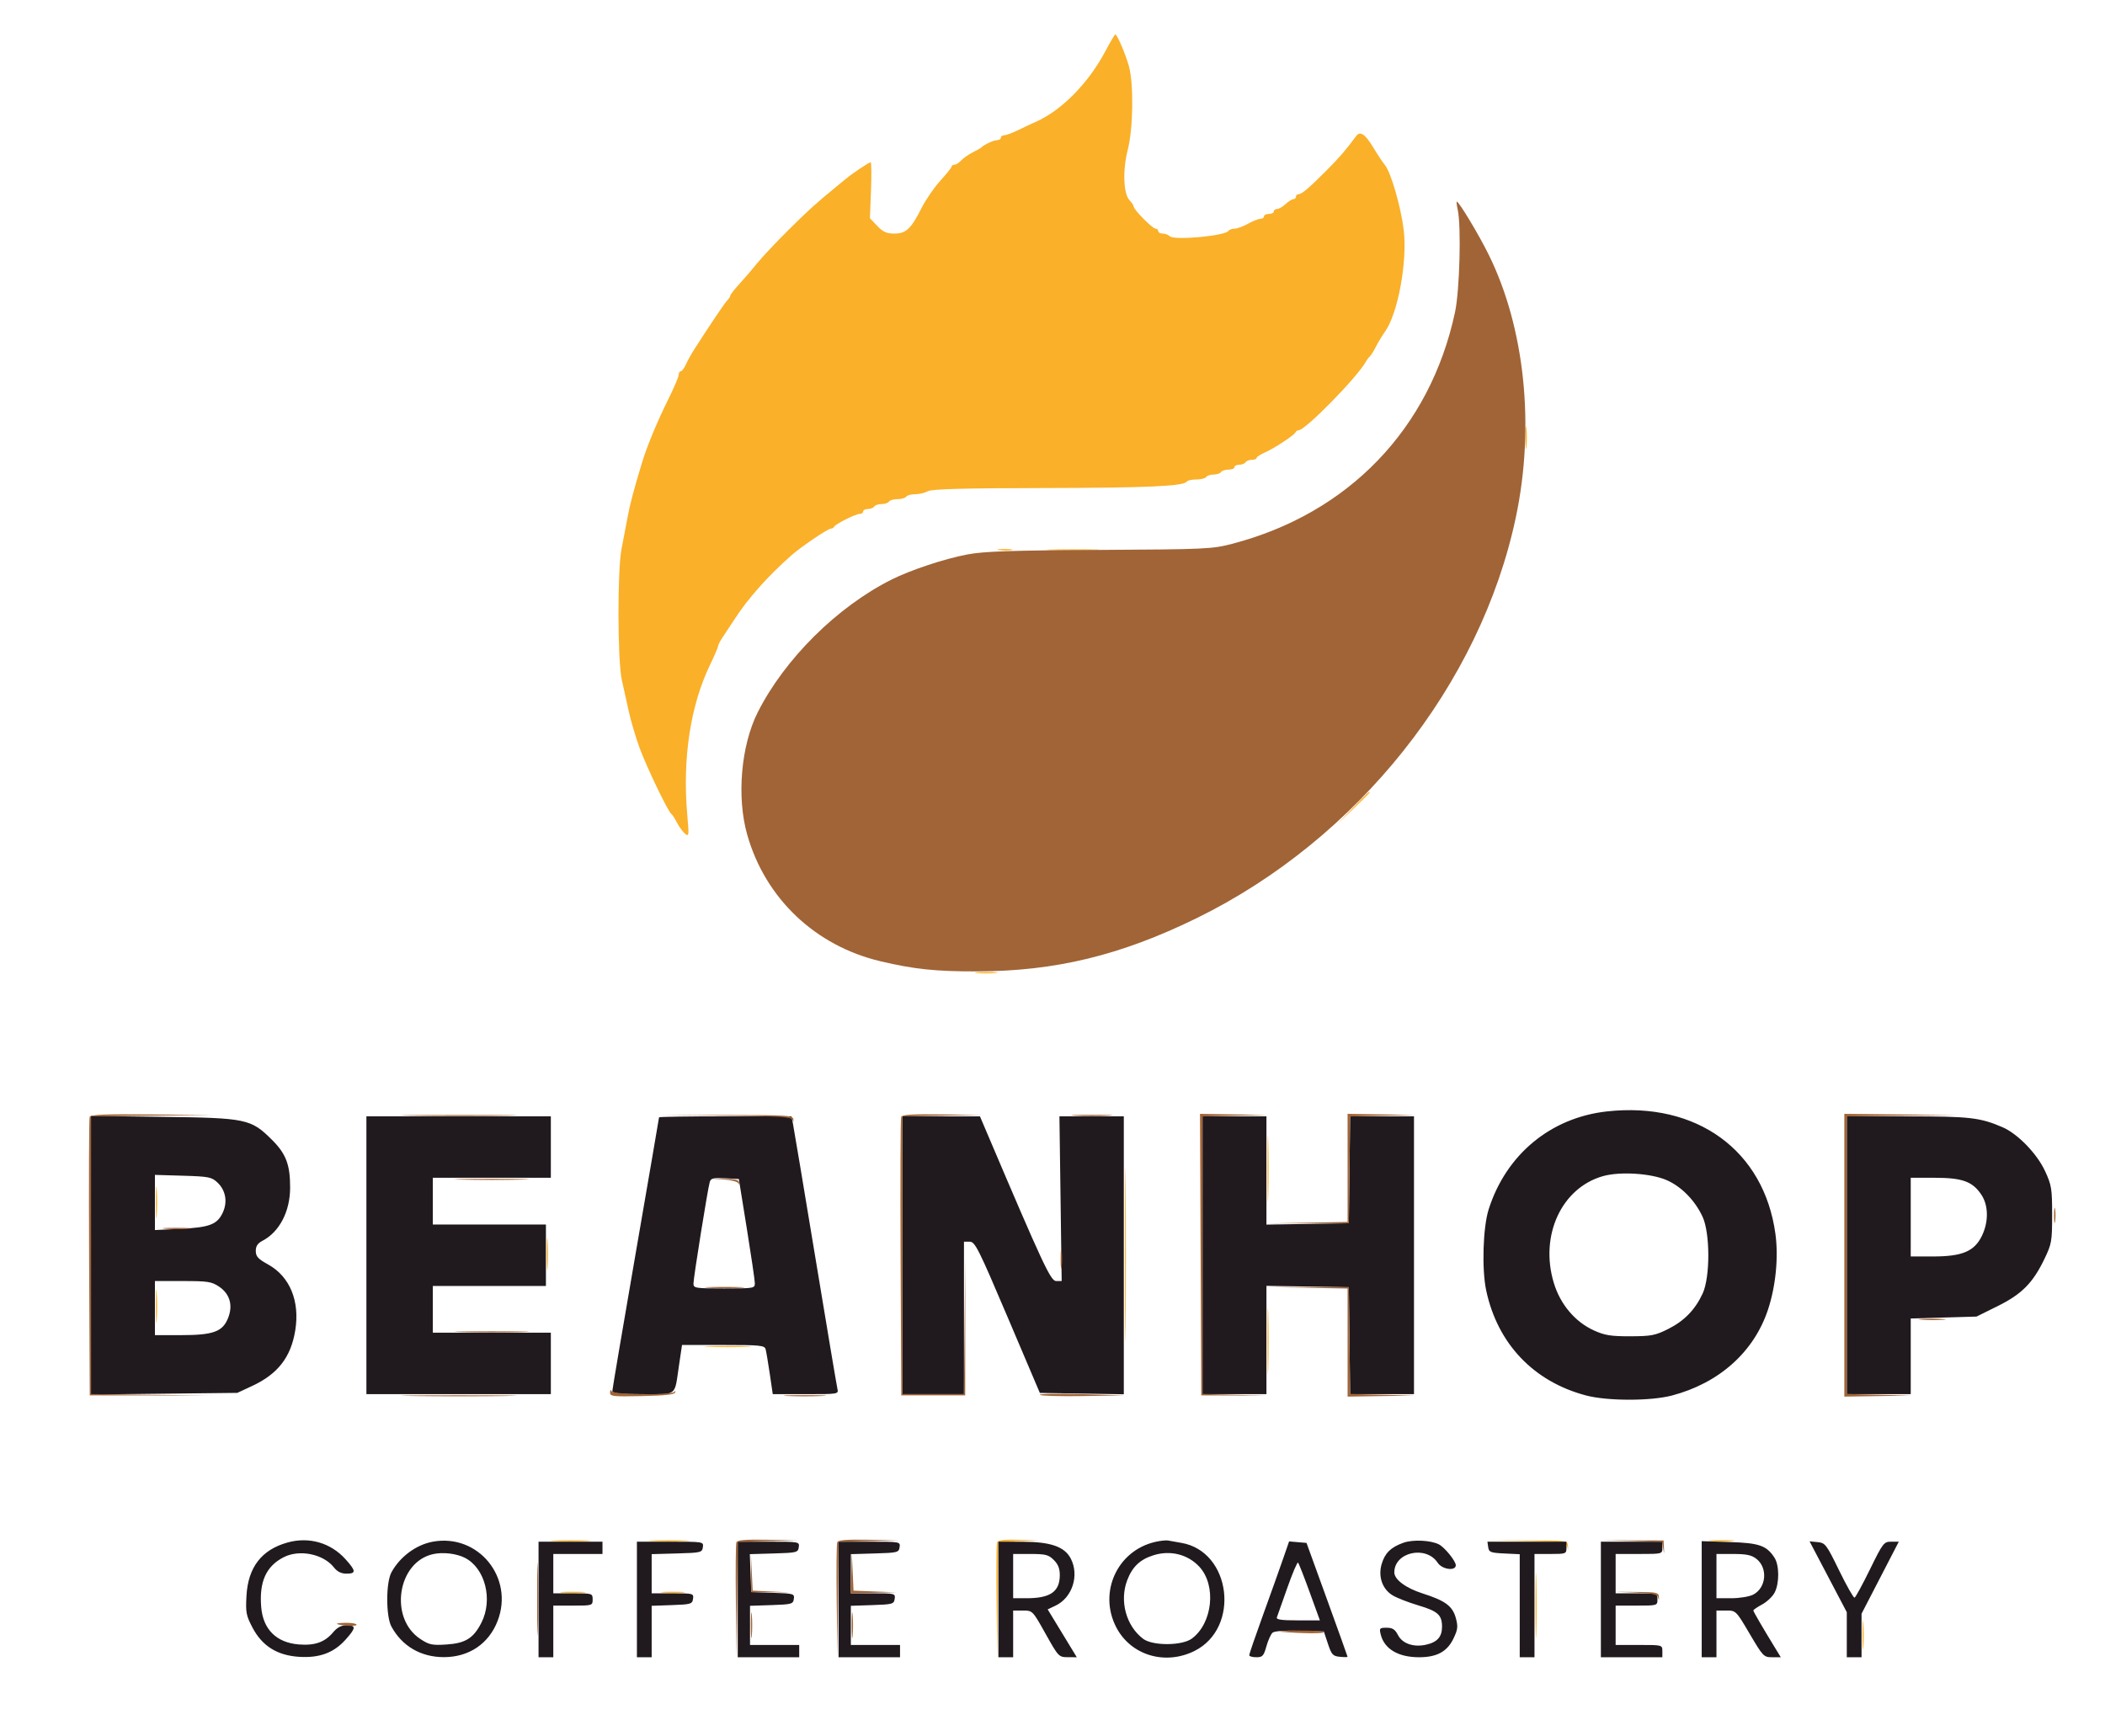
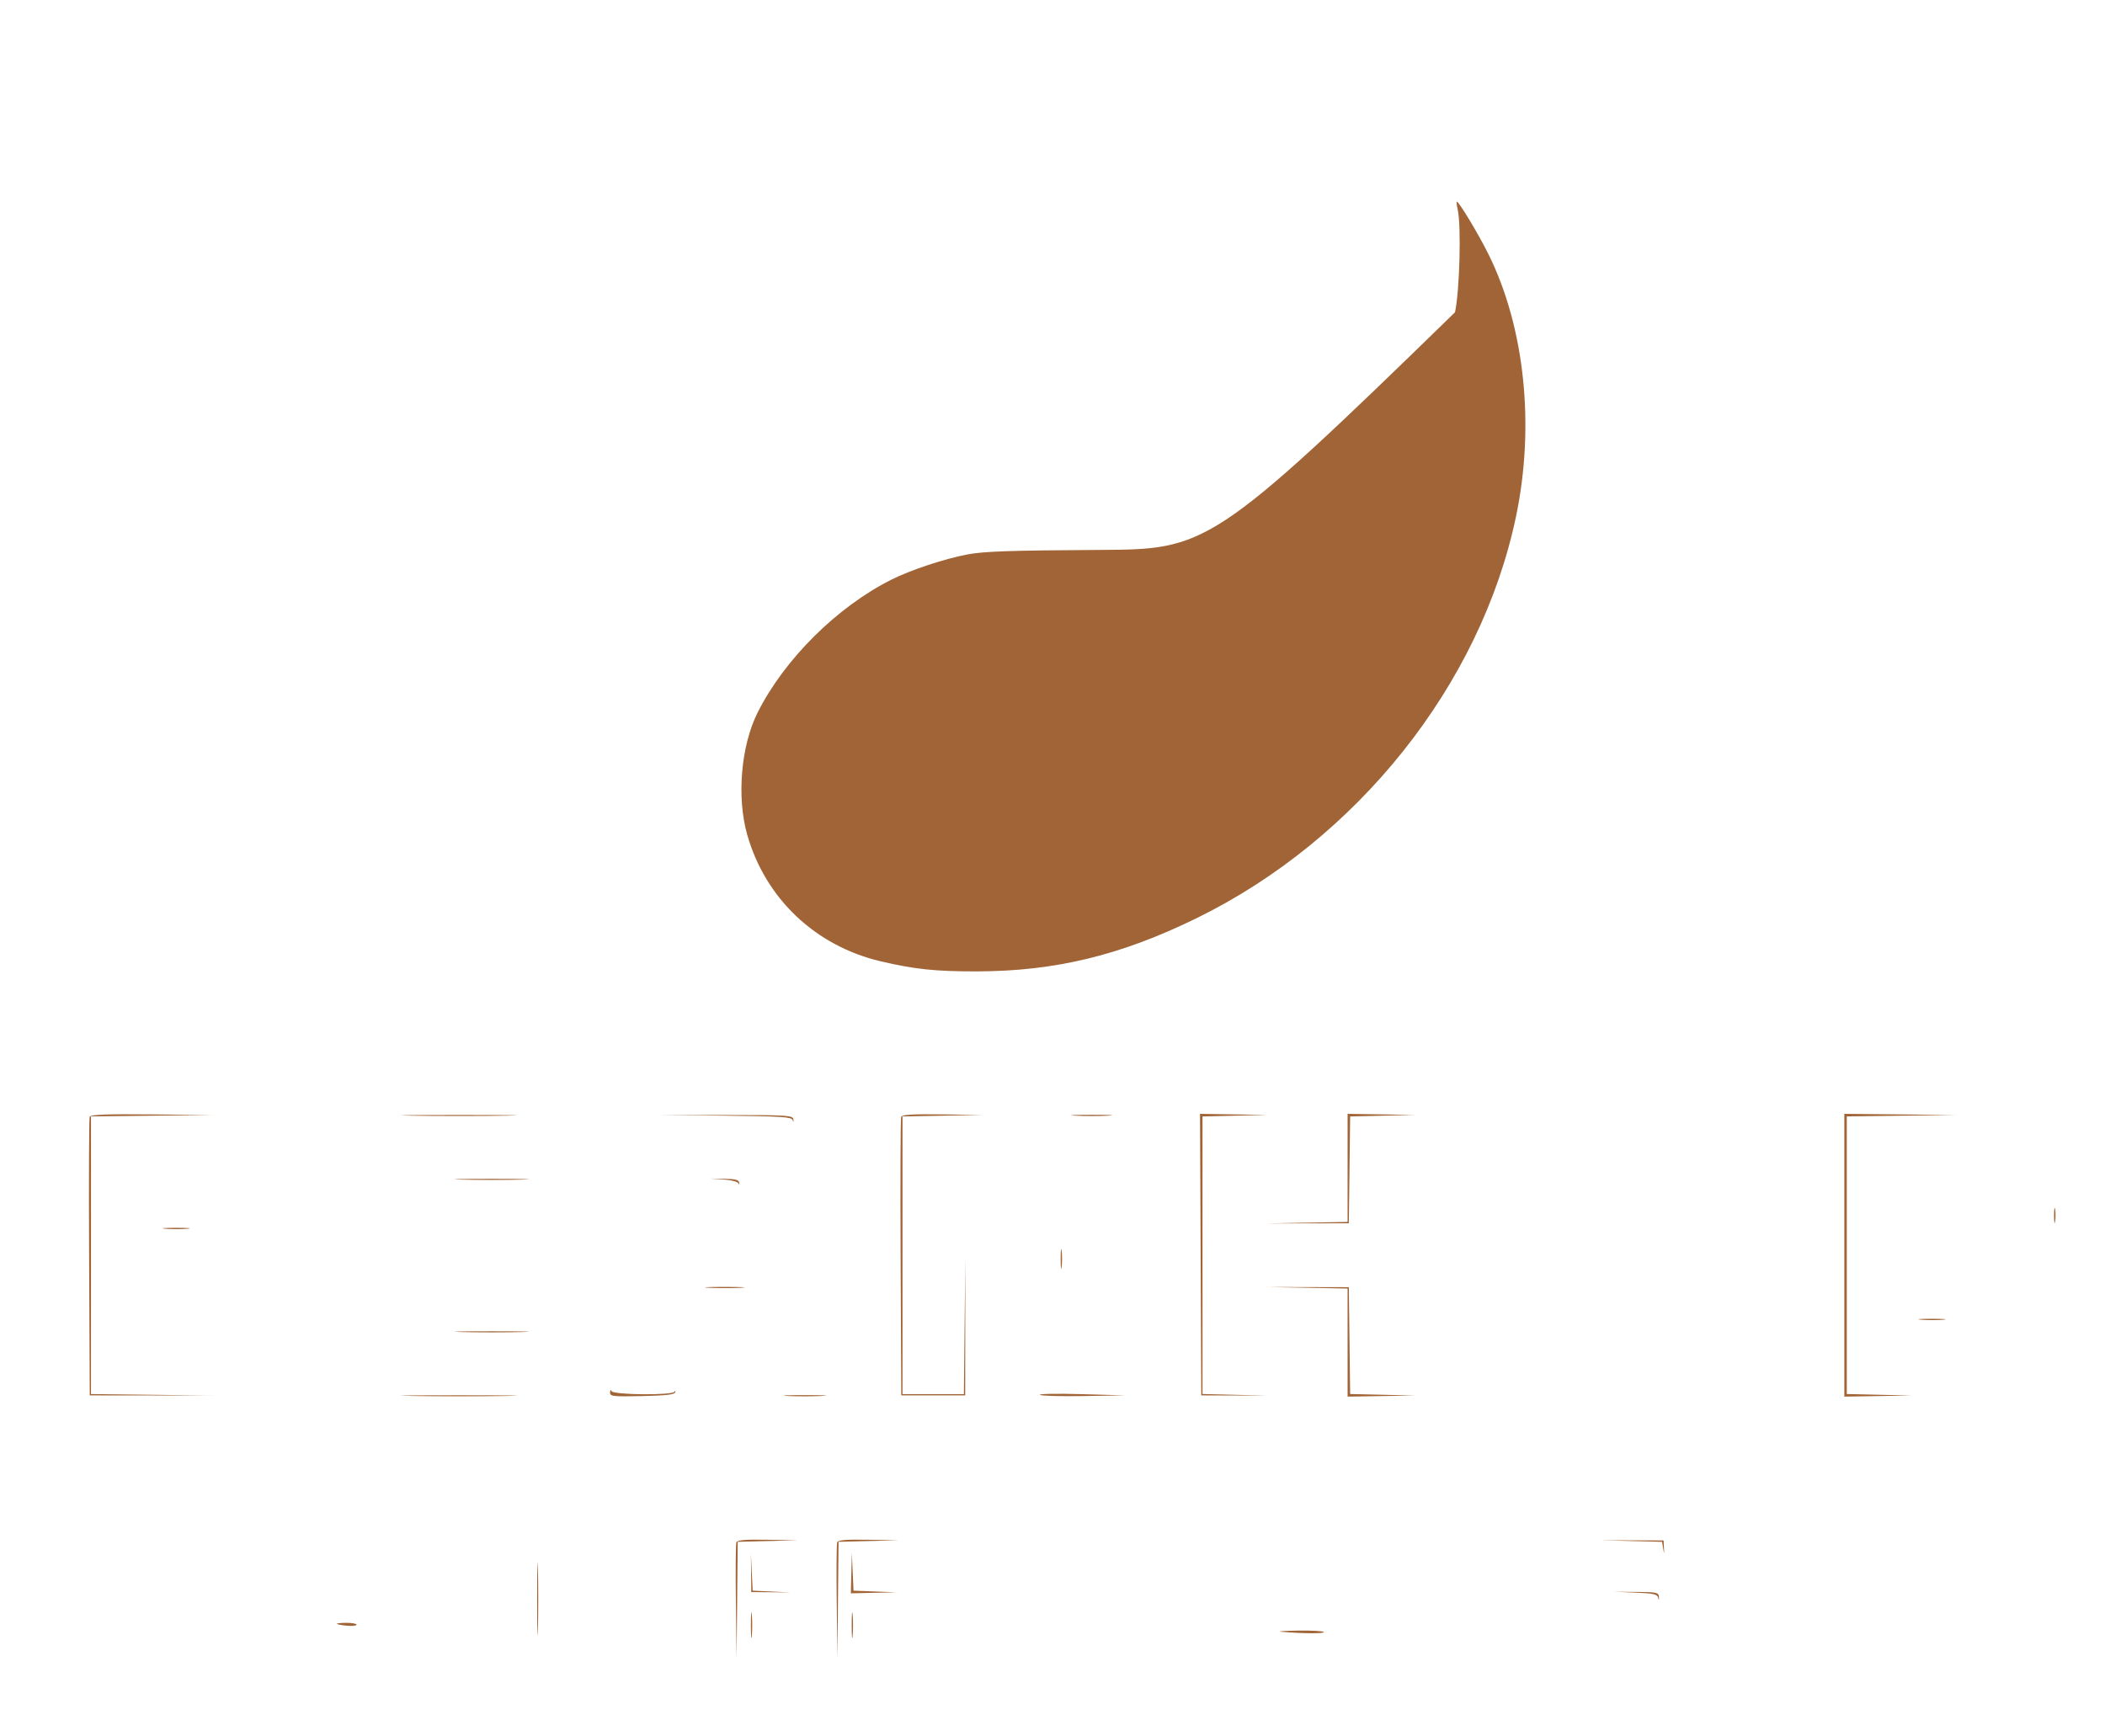
<svg xmlns="http://www.w3.org/2000/svg" width="856" height="706" viewBox="0 0 856 706" version="1.1">
-   <path d="M 449.543 20.750 C 442.617 33.861, 431.499 45.114, 421 49.639 C 419.625 50.231, 416.545 51.680, 414.155 52.858 C 411.766 54.036, 409.179 55, 408.405 55 C 407.632 55, 407 55.450, 407 56 C 407 56.550, 406.319 57, 405.486 57 C 404.097 57, 400.190 58.808, 399 60.002 C 398.725 60.277, 397.150 61.174, 395.500 61.995 C 393.850 62.815, 391.772 64.277, 390.883 65.243 C 389.993 66.209, 388.756 67, 388.133 67 C 387.510 67, 386.985 67.338, 386.967 67.750 C 386.948 68.162, 384.883 70.750, 382.378 73.500 C 379.872 76.250, 376.463 81.200, 374.803 84.500 C 370.483 93.083, 368.453 95, 363.684 95 C 360.546 95, 359.093 94.348, 356.737 91.882 L 353.757 88.764 354.193 77.382 C 354.433 71.122, 354.367 66, 354.046 66 C 353.364 66, 346.566 70.555, 343.767 72.887 C 342.703 73.774, 341.006 75.175, 339.997 76 C 331.983 82.551, 328.592 85.621, 320.610 93.553 C 315.600 98.532, 309.925 104.561, 308 106.950 C 306.075 109.339, 302.813 113.140, 300.750 115.397 C 298.688 117.653, 297 119.805, 297 120.178 C 297 120.552, 296.431 121.452, 295.735 122.179 C 294.607 123.358, 288.608 132.257, 282.375 142 C 281.143 143.925, 279.583 146.738, 278.907 148.250 C 278.232 149.762, 277.301 151, 276.839 151 C 276.378 151, 276 151.641, 276 152.425 C 276 153.209, 274.029 157.822, 271.620 162.675 C 267.231 171.520, 263.115 181.450, 261.124 188 C 257.676 199.345, 256.136 205.188, 255.130 210.750 C 254.509 214.188, 253.438 219.813, 252.750 223.250 C 251.041 231.796, 251.114 268.571, 252.856 276.500 C 253.580 279.800, 254.874 285.650, 255.731 289.500 C 256.587 293.350, 258.543 299.937, 260.077 304.137 C 262.919 311.919, 271.653 330.093, 272.986 331 C 273.390 331.275, 274.429 332.883, 275.295 334.573 C 276.160 336.263, 277.635 338.282, 278.572 339.060 C 280.165 340.382, 280.224 339.888, 279.484 331.487 C 277.451 308.407, 280.754 286.824, 288.881 270.073 C 290.597 266.538, 292 263.257, 292 262.782 C 292 262.307, 292.830 260.700, 293.844 259.210 C 294.858 257.719, 296.995 254.475, 298.594 252 C 304.140 243.412, 312.068 234.489, 321.832 225.845 C 325.808 222.325, 336.634 215, 337.862 215 C 338.396 215, 338.983 214.662, 339.167 214.250 C 339.647 213.170, 347.929 209, 349.595 209 C 350.368 209, 351 208.550, 351 208 C 351 207.450, 351.873 207, 352.941 207 C 354.009 207, 355.160 206.550, 355.500 206 C 355.840 205.450, 357.190 205, 358.500 205 C 359.810 205, 361.160 204.550, 361.500 204 C 361.840 203.450, 363.415 203, 365 203 C 366.585 203, 368.160 202.550, 368.500 202 C 368.840 201.450, 370.471 201, 372.125 201 C 373.778 201, 376.114 200.453, 377.316 199.785 C 378.931 198.887, 391.089 198.548, 424 198.486 C 466.577 198.405, 481.425 197.740, 482.586 195.861 C 482.879 195.387, 484.640 195, 486.500 195 C 488.360 195, 490.160 194.550, 490.500 194 C 490.840 193.450, 492.190 193, 493.500 193 C 494.810 193, 496.160 192.550, 496.500 192 C 496.840 191.450, 498.216 191, 499.559 191 C 500.902 191, 502 190.550, 502 190 C 502 189.450, 502.873 189, 503.941 189 C 505.009 189, 506.160 188.550, 506.500 188 C 506.840 187.450, 507.991 187, 509.059 187 C 510.127 187, 511 186.660, 511 186.244 C 511 185.828, 512.462 184.855, 514.250 184.081 C 518.052 182.435, 526.350 176.979, 526.833 175.808 C 527.017 175.364, 527.574 175, 528.072 175 C 530.776 175, 551.810 153.561, 555.415 147.131 C 555.918 146.234, 556.642 145.275, 557.025 145 C 557.408 144.725, 558.528 142.925, 559.515 141 C 560.502 139.075, 562.131 136.375, 563.134 135 C 568.428 127.745, 572.382 106.386, 570.818 93.500 C 569.681 84.139, 565.600 70.035, 563.186 67.127 C 562.259 66.010, 560.150 62.837, 558.500 60.077 C 555.218 54.587, 553.109 53.137, 551.526 55.283 C 547.263 61.066, 544.730 64.006, 539.390 69.366 C 532.200 76.585, 529.342 79, 527.989 79 C 527.445 79, 527 79.450, 527 80 C 527 80.550, 526.531 81, 525.958 81 C 525.385 81, 523.950 81.900, 522.770 83 C 521.589 84.100, 520.033 85, 519.311 85 C 518.590 85, 518 85.450, 518 86 C 518 86.550, 517.100 87, 516 87 C 514.900 87, 514 87.450, 514 88 C 514 88.550, 513.339 89, 512.530 89 C 511.722 89, 509.458 89.900, 507.500 91 C 505.542 92.100, 503.079 93, 502.029 93 C 500.978 93, 499.871 93.400, 499.568 93.890 C 498.301 95.940, 477.455 97.855, 475.683 96.083 C 475.087 95.487, 473.790 95, 472.800 95 C 471.810 95, 471 94.550, 471 94 C 471 93.450, 470.515 93, 469.922 93 C 468.672 93, 461 85.251, 461 83.990 C 461 83.524, 460.281 82.424, 459.403 81.546 C 456.817 78.960, 456.452 69.306, 458.620 60.843 C 460.805 52.310, 461.062 34.233, 459.100 27 C 457.809 22.238, 454.292 14, 453.549 14 C 453.307 14, 451.504 17.038, 449.543 20.750 M 620.336 178 C 620.336 182.125, 620.513 183.813, 620.728 181.750 C 620.944 179.688, 620.944 176.313, 620.728 174.250 C 620.513 172.188, 620.336 173.875, 620.336 178 M 406.264 223.718 C 407.784 223.947, 410.034 223.941, 411.264 223.704 C 412.494 223.467, 411.250 223.279, 408.500 223.286 C 405.750 223.294, 404.744 223.488, 406.264 223.718 M 427.199 223.744 C 431.984 223.927, 440.084 223.928, 445.199 223.746 C 450.315 223.564, 446.400 223.414, 436.500 223.413 C 426.600 223.412, 422.415 223.561, 427.199 223.744 M 549.971 328.750 L 543.500 335.500 550.250 329.029 C 553.962 325.470, 557 322.432, 557 322.279 C 557 321.543, 555.982 322.480, 549.971 328.750 M 397.250 395.728 C 399.313 395.944, 402.688 395.944, 404.750 395.728 C 406.813 395.513, 405.125 395.336, 401 395.336 C 396.875 395.336, 395.188 395.513, 397.250 395.728 M 457.468 510.500 C 457.468 541.850, 457.595 554.530, 457.750 538.679 C 457.904 522.827, 457.904 497.177, 457.749 481.679 C 457.594 466.180, 457.468 479.150, 457.468 510.500 M 515.426 475.500 C 515.427 487.600, 515.571 492.413, 515.747 486.195 C 515.923 479.977, 515.922 470.077, 515.746 464.195 C 515.569 458.313, 515.425 463.400, 515.426 475.500 M 63.370 489 C 63.370 494.775, 63.535 497.137, 63.737 494.250 C 63.939 491.363, 63.939 486.637, 63.737 483.750 C 63.535 480.863, 63.370 483.225, 63.370 489 M 222.370 510 C 222.370 515.775, 222.535 518.138, 222.737 515.250 C 222.939 512.362, 222.939 507.637, 222.737 504.750 C 222.535 501.863, 222.370 504.225, 222.370 510 M 63.374 531.500 C 63.376 537.550, 63.541 539.896, 63.740 536.713 C 63.939 533.531, 63.937 528.581, 63.736 525.713 C 63.535 522.846, 63.372 525.450, 63.374 531.500 M 515.426 545.500 C 515.427 557.600, 515.571 562.413, 515.747 556.195 C 515.923 549.977, 515.922 540.077, 515.746 534.195 C 515.569 528.313, 515.425 533.400, 515.426 545.500 M 288.250 547.743 C 292.512 547.931, 299.488 547.931, 303.750 547.743 C 308.012 547.556, 304.525 547.402, 296 547.402 C 287.475 547.402, 283.988 547.556, 288.250 547.743 M 225.250 626.742 C 228.963 626.934, 235.037 626.934, 238.750 626.742 C 242.463 626.549, 239.425 626.392, 232 626.392 C 224.575 626.392, 221.537 626.549, 225.250 626.742 M 265.250 626.742 C 268.962 626.934, 275.038 626.934, 278.750 626.742 C 282.462 626.549, 279.425 626.392, 272 626.392 C 264.575 626.392, 261.538 626.549, 265.250 626.742 M 405.449 627.272 C 405.181 627.971, 405.091 638.884, 405.250 651.522 L 405.539 674.500 405.770 650.790 L 406 627.081 414.250 626.744 L 422.500 626.407 414.219 626.204 C 408.286 626.058, 405.799 626.361, 405.449 627.272 M 620.684 626.735 C 635.892 627.030, 636.894 627.169, 637.317 629.040 C 637.681 630.653, 637.741 630.601, 637.633 628.765 C 637.501 626.510, 637.426 626.500, 621 626.460 L 604.500 626.421 620.684 626.735 M 695.750 626.732 C 698.087 626.943, 701.913 626.943, 704.250 626.732 C 706.587 626.522, 704.675 626.349, 700 626.349 C 695.325 626.349, 693.413 626.522, 695.750 626.732 M 624.425 653 C 624.425 664.825, 624.569 669.663, 624.746 663.750 C 624.923 657.837, 624.923 648.163, 624.746 642.250 C 624.569 636.337, 624.425 641.175, 624.425 653 M 228.750 647.732 C 231.088 647.943, 234.912 647.943, 237.250 647.732 C 239.588 647.522, 237.675 647.349, 233 647.349 C 228.325 647.349, 226.412 647.522, 228.750 647.732 M 269.776 647.733 C 272.128 647.945, 275.728 647.942, 277.776 647.727 C 279.824 647.512, 277.900 647.339, 273.500 647.343 C 269.100 647.346, 267.424 647.522, 269.776 647.733 M 757.360 665 C 757.360 670.225, 757.529 672.362, 757.735 669.750 C 757.941 667.138, 757.941 662.862, 757.735 660.250 C 757.529 657.638, 757.360 659.775, 757.360 665" stroke="none" fill="#fab029" fill-rule="evenodd" />
-   <path d="M 653.500 452.007 C 630.585 454.530, 612.471 469.520, 605.367 491.840 C 603.037 499.161, 602.520 516.169, 604.364 524.828 C 608.981 546.503, 623.654 561.926, 645 567.539 C 653.710 569.829, 671.271 569.837, 679.915 567.554 C 699.092 562.489, 713.223 549.864, 718.936 532.690 C 722.113 523.139, 723.275 511.313, 721.972 501.795 C 717.328 467.874, 689.984 447.992, 653.500 452.007 M 37 510.488 L 37 567.134 66.750 566.806 L 96.500 566.478 102.500 563.687 C 113.009 558.799, 118.312 551.963, 120.072 541.035 C 121.989 529.127, 117.854 519.124, 108.992 514.237 C 104.936 512.001, 104.026 511.002, 104.014 508.776 C 104.004 506.809, 104.765 505.653, 106.750 504.621 C 113.604 501.055, 117.945 492.741, 117.978 483.116 C 118.010 473.681, 116.333 469.260, 110.534 463.500 C 102.029 455.053, 100.206 454.671, 66.250 454.225 L 37 453.842 37 510.488 M 149 510.500 L 149 567 186.500 567 L 224 567 224 554.500 L 224 542 200 542 L 176 542 176 532.500 L 176 523 199 523 L 222 523 222 510.500 L 222 498 199 498 L 176 498 176 488.500 L 176 479 200 479 L 224 479 224 466.500 L 224 454 186.500 454 L 149 454 149 510.500 M 268 454.417 C 268 454.647, 263.728 479.509, 258.506 509.667 C 253.284 539.825, 249.009 565.063, 249.006 565.750 C 249.001 566.683, 252.150 567, 261.433 567 C 275.678 567, 274.200 568.183, 276.121 555.250 L 277.346 547 294.106 547 C 309.218 547, 310.912 547.172, 311.343 548.750 C 311.606 549.712, 312.367 554.212, 313.033 558.750 L 314.244 567 327.641 567 C 341.021 567, 341.037 566.997, 340.521 564.750 C 340.236 563.513, 336.172 539.325, 331.490 511 C 326.807 482.675, 322.721 458.262, 322.409 456.750 L 321.841 454 294.921 454 C 280.114 454, 268 454.188, 268 454.417 M 367 510.500 L 367 567 379.500 567 L 392 567 392 536 L 392 505 394.355 505 C 396.493 505, 397.910 507.824, 409.781 535.750 L 422.853 566.500 439.927 566.774 L 457 567.047 457 510.524 L 457 454 443.910 454 L 430.820 454 431.276 487.500 L 431.732 521 429.493 521 C 427.255 521, 424.234 514.525, 401.154 460.261 L 398.500 454.022 382.750 454.011 L 367 454 367 510.500 M 489 510.500 L 489 567 502 567 L 515 567 515 544.976 L 515 522.952 531.750 523.226 L 548.500 523.500 548.770 545.250 L 549.039 567 562.020 567 L 575 567 575 510.500 L 575 454 562.020 454 L 549.039 454 548.770 475.750 L 548.500 497.500 531.750 497.774 L 515 498.048 515 476.024 L 515 454 502 454 L 489 454 489 510.500 M 751 510.500 L 751 567 764 567 L 777 567 777 551.616 L 777 536.232 790.376 535.841 L 803.752 535.450 812.313 531.208 C 822.180 526.318, 826.659 521.805, 831.374 512 C 834.317 505.880, 834.500 504.828, 834.500 494 C 834.500 483.444, 834.264 481.989, 831.626 476.278 C 828.369 469.227, 820.510 461.107, 814.383 458.461 C 805.207 454.500, 801.072 454.024, 775.750 454.012 L 751 454 751 510.500 M 651.881 478.322 C 634.981 483.087, 626.022 502.546, 631.868 521.792 C 634.523 530.532, 640.546 537.648, 648.221 541.110 C 652.613 543.093, 655.096 543.488, 663 543.463 C 671.461 543.437, 673.136 543.116, 678.318 540.521 C 684.912 537.220, 689.325 532.684, 692.394 526.051 C 695.467 519.410, 695.449 501.552, 692.363 494.878 C 689.280 488.211, 683.762 482.579, 677.742 479.953 C 671.364 477.172, 658.775 476.378, 651.881 478.322 M 63 489.045 L 63 500.262 73.250 499.769 C 85.158 499.196, 88.289 498.018, 90.545 493.264 C 92.634 488.861, 91.813 484.113, 88.407 480.910 C 86.062 478.705, 84.874 478.471, 74.422 478.164 L 63 477.828 63 489.045 M 288.624 480.703 C 287.822 483.365, 282 519.658, 282 521.994 C 282 523.895, 282.654 524, 294.500 524 C 306.812 524, 306.999 523.966, 306.947 521.750 C 306.917 520.513, 305.443 510.500, 303.670 499.500 L 300.446 479.500 294.805 479.203 C 290.089 478.954, 289.076 479.200, 288.624 480.703 M 777 495 L 777 511 786.184 511 C 797.952 511, 802.901 508.902, 805.940 502.624 C 808.720 496.881, 808.637 490.249, 805.730 485.898 C 802.121 480.496, 798.014 479.003, 786.750 479.002 L 777 479 777 495 M 63 532 L 63 543 73.532 543 C 86.576 543, 90.411 541.654, 92.652 536.290 C 94.850 531.029, 93.552 526.274, 89.102 523.284 C 86.060 521.239, 84.516 521, 74.352 521 L 63 521 63 532 M 116.939 627.327 C 106.386 630.261, 100.877 637.406, 100.229 649 C 99.850 655.776, 100.089 657.029, 102.699 661.985 C 106.632 669.451, 112.728 673.261, 121.649 673.829 C 129.864 674.352, 135.659 672.226, 140.436 666.939 C 144.797 662.112, 144.891 661, 140.935 661 C 138.789 661, 137.147 661.860, 135.456 663.870 C 132.071 667.893, 127.981 669.329, 121.453 668.788 C 112.373 668.035, 106.967 662.642, 106.216 653.588 C 105.364 643.319, 108.188 637.023, 115.293 633.349 C 121.739 630.015, 131.477 631.977, 135.806 637.480 C 137.164 639.207, 138.765 640, 140.894 640 C 144.884 640, 144.806 638.898, 140.477 634.106 C 134.442 627.426, 125.670 624.900, 116.939 627.327 M 176 627.002 C 169.209 628.245, 162.628 633.124, 159.171 639.479 C 156.906 643.643, 156.906 657.357, 159.171 661.521 C 163.512 669.500, 171.154 673.956, 180.500 673.956 C 190.712 673.956, 198.763 668.530, 202.352 659.230 C 209.157 641.595, 194.462 623.623, 176 627.002 M 469.718 627.102 C 454.322 630.684, 446.602 647.584, 453.890 661.753 C 459.765 673.175, 473.739 677.422, 485.751 671.437 C 504.499 662.094, 500.690 630.922, 480.380 627.482 C 478.246 627.121, 475.825 626.690, 475 626.524 C 474.175 626.358, 471.798 626.618, 469.718 627.102 M 570.684 627.437 C 565.571 629.276, 563.205 631.585, 561.871 636.035 C 560.335 641.161, 562.124 646.313, 566.314 648.829 C 568.066 649.881, 572.703 651.695, 576.618 652.860 C 584.719 655.270, 586.400 656.773, 586.400 661.608 C 586.400 665.710, 584.458 667.886, 579.891 668.900 C 574.829 670.023, 570.290 668.461, 568.487 664.975 C 567.285 662.651, 566.274 662, 563.866 662 C 561.003 662, 560.832 662.196, 561.470 664.750 C 562.941 670.644, 568.599 674, 577.067 674 C 584.274 674, 588.464 671.739, 591.012 666.474 C 592.814 662.753, 592.959 661.562, 592.032 658.118 C 590.705 653.190, 587.773 651.008, 578.500 648.049 C 571.668 645.868, 567 642.395, 567 639.491 C 567 631.218, 579.915 628.363, 584.650 635.589 C 586.439 638.319, 592 639.066, 592 636.577 C 592 634.893, 587.487 629.319, 585.142 628.105 C 581.834 626.394, 574.523 626.056, 570.684 627.437 M 219 650.500 L 219 674 222 674 L 225 674 225 663.500 L 225 653 233 653 C 240.867 653, 241 652.958, 241 650.500 C 241 648.042, 240.867 648, 233 648 L 225 648 225 640 L 225 632 235 632 L 245 632 245 629.500 L 245 627 232 627 L 219 627 219 650.500 M 259 650.500 L 259 674 262 674 L 265 674 265 663.540 L 265 653.081 273.250 652.790 C 280.942 652.520, 281.522 652.348, 281.820 650.250 C 282.130 648.067, 281.885 648, 273.570 648 L 265 648 265 640.035 L 265 632.070 275.250 631.785 C 285.018 631.513, 285.515 631.394, 285.820 629.250 C 286.137 627.012, 286.070 627, 272.570 627 L 259 627 259 650.500 M 300 650.500 L 300 674 312.500 674 L 325 674 325 671.500 L 325 669 315 669 L 305 669 305 661.039 L 305 653.078 313.750 652.789 C 321.912 652.519, 322.521 652.352, 322.814 650.290 C 323.116 648.171, 322.764 648.068, 314.314 647.790 L 305.500 647.500 305.209 639.787 L 304.917 632.073 314.709 631.787 C 324.001 631.515, 324.516 631.385, 324.820 629.250 C 325.136 627.019, 325.033 627, 312.570 627 L 300 627 300 650.500 M 341 650.500 L 341 674 353.500 674 L 366 674 366 671.500 L 366 669 356 669 L 346 669 346 661.039 L 346 653.078 354.750 652.789 C 362.961 652.518, 363.520 652.361, 363.820 650.250 C 364.131 648.059, 363.903 648, 355.070 648 L 346 648 346 640.036 L 346 632.072 355.750 631.786 C 364.999 631.515, 365.516 631.384, 365.820 629.250 C 366.136 627.019, 366.033 627, 353.570 627 L 341 627 341 650.500 M 406 650.500 L 406 674 409 674 L 412 674 412 664.500 L 412 655 415.947 655 C 419.893 655, 419.897 655.004, 425.197 664.478 C 430.392 673.763, 430.575 673.957, 434.189 673.978 L 437.879 674 431.958 664.266 L 426.038 654.533 429.233 653.016 C 436.046 649.784, 438.979 640.728, 435.434 633.872 C 432.928 629.027, 427.241 627.048, 415.750 627.022 L 406 627 406 650.500 M 521.687 634.196 C 520.295 638.213, 516.646 648.431, 513.578 656.902 C 510.510 665.372, 508 672.685, 508 673.152 C 508 673.618, 509.292 674, 510.870 674 C 513.416 674, 513.882 673.495, 514.995 669.519 C 515.685 667.054, 516.822 664.563, 517.522 663.982 C 518.282 663.351, 522.737 663.041, 528.564 663.213 L 538.332 663.500 539.996 668.500 C 541.480 672.960, 542.002 673.534, 544.830 673.813 C 546.573 673.986, 547.995 673.986, 547.989 673.813 C 547.983 673.641, 544.225 663.150, 539.638 650.500 L 531.297 627.500 527.757 627.196 L 524.217 626.892 521.687 634.196 M 605.180 629.250 C 605.467 631.271, 606.136 631.530, 611.750 631.798 L 618 632.095 618 653.048 L 618 674 621 674 L 624 674 624 653 L 624 632 630.500 632 C 636.767 632, 637 631.910, 637 629.500 L 637 627 620.930 627 L 604.861 627 605.180 629.250 M 651 650.500 L 651 674 663.500 674 L 676 674 676 671.500 C 676 669.009, 675.967 669, 666.500 669 L 657 669 657 661 L 657 653 665.500 653 C 673.900 653, 674 652.971, 674 650.500 C 674 648.029, 673.900 648, 665.500 648 L 657 648 657 640 L 657 632 666.500 632 C 675.967 632, 676 631.991, 676 629.500 L 676 627 663.500 627 L 651 627 651 650.500 M 692 650.392 L 692 674 695 674 L 698 674 698 664.500 L 698 655 701.967 655 C 705.920 655, 705.956 655.036, 711.526 664.500 C 716.907 673.644, 717.249 674, 720.640 674 L 724.163 674 722.178 670.750 C 716.490 661.435, 713.005 655.444, 713.003 654.977 C 713.001 654.690, 714.610 653.588, 716.577 652.528 C 718.545 651.469, 720.832 649.291, 721.661 647.689 C 723.631 643.879, 723.584 636.540, 721.569 633.466 C 718.349 628.551, 715.389 627.527, 703.295 627.143 L 692 626.784 692 650.392 M 743.431 641.272 L 751 655.680 751 664.840 L 751 674 754 674 L 757 674 757 665.149 L 757 656.299 764.574 641.649 L 772.149 627 769.046 627 C 766.085 627, 765.688 627.518, 760.427 638.250 C 757.393 644.438, 754.574 649.619, 754.161 649.765 C 753.749 649.910, 750.939 644.960, 747.917 638.765 C 742.710 628.088, 742.251 627.483, 739.142 627.181 L 735.862 626.863 743.431 641.272 M 176.123 632.056 C 161.600 635.255, 158.139 658.108, 170.899 666.552 C 174.495 668.932, 175.693 669.189, 181.467 668.821 C 189.245 668.326, 192.521 666.298, 195.750 659.980 C 200.560 650.566, 197.275 637.693, 189.002 633.539 C 185.529 631.795, 180.130 631.173, 176.123 632.056 M 469.143 632.495 C 463.599 634.222, 460.484 637.165, 458.386 642.659 C 455.167 651.089, 457.926 661.261, 464.855 666.500 C 468.714 669.418, 480.692 669.361, 484.677 666.406 C 493.144 660.126, 494.728 644.721, 487.683 637.155 C 483.032 632.159, 475.942 630.377, 469.143 632.495 M 412 641 L 412 650 417.435 650 C 427.079 650, 430.912 647.367, 430.968 640.705 C 430.991 637.980, 430.307 636.217, 428.545 634.455 C 426.404 632.313, 425.192 632, 419.045 632 L 412 632 412 641 M 698 641 L 698 650 704.050 650 C 707.416 650, 711.360 649.348, 712.941 648.530 C 718.264 645.778, 718.987 637.708, 714.244 633.977 C 712.294 632.444, 710.190 632, 704.865 632 L 698 632 698 641 M 523.503 645.728 C 521.421 651.652, 519.508 657.063, 519.252 657.750 C 518.901 658.692, 520.999 659, 527.761 659 L 536.736 659 532.577 647.542 C 530.290 641.241, 528.164 635.831, 527.853 635.520 C 527.543 635.209, 525.585 639.803, 523.503 645.728" stroke="none" fill="#201a1f" fill-rule="evenodd" />
-   <path d="M 592.775 85.250 C 594.265 91.931, 593.578 118.135, 591.680 127 C 581.535 174.381, 548.344 208.855, 501 221.183 C 492.917 223.288, 490.279 223.409, 447.178 223.651 C 410.880 223.855, 400.173 224.221, 393.403 225.490 C 384.149 227.224, 370.331 231.806, 362.500 235.736 C 340.410 246.824, 319.098 267.973, 308.142 289.677 C 301.323 303.186, 299.515 324.158, 303.851 339.455 C 311.195 365.362, 331.501 384.655, 358.040 390.942 C 371.708 394.180, 380.527 395.106, 397.289 395.064 C 429.123 394.984, 455.654 388.563, 486.500 373.472 C 551.953 341.451, 602.100 278.454, 616.454 210.219 C 624.230 173.252, 620.070 133.285, 605.346 103.500 C 601.304 95.323, 593.286 82, 592.408 82 C 592.211 82, 592.376 83.463, 592.775 85.250 M 36.459 454.250 C 36.196 454.938, 36.097 480.700, 36.240 511.500 L 36.500 567.500 61.500 567.526 L 86.500 567.552 61.750 567.259 L 37 566.966 37 510.500 L 37 454.035 61.750 453.749 L 86.500 453.463 61.719 453.232 C 42.642 453.053, 36.827 453.288, 36.459 454.250 M 167.816 453.749 C 178.440 453.911, 195.540 453.911, 205.816 453.748 C 216.092 453.586, 207.400 453.453, 186.500 453.454 C 165.600 453.454, 157.192 453.587, 167.816 453.749 M 294.929 453.741 C 317.850 453.989, 321.929 454.256, 322.328 455.536 C 322.647 456.561, 322.745 456.476, 322.635 455.270 C 322.485 453.625, 320.554 453.498, 295.236 453.475 L 267.999 453.451 294.929 453.741 M 366.459 454.250 C 366.196 454.938, 366.097 480.700, 366.240 511.500 L 366.500 567.500 379.500 567.500 L 392.500 567.500 392.523 539.500 L 392.547 511.500 392.258 539.250 L 391.969 567 379.484 567 L 367 567 367 510.525 L 367 454.050 383.250 453.748 L 399.500 453.447 383.219 453.223 C 370.947 453.055, 366.819 453.308, 366.459 454.250 M 437.250 453.742 C 440.962 453.934, 447.038 453.934, 450.750 453.742 C 454.462 453.549, 451.425 453.392, 444 453.392 C 436.575 453.392, 433.538 453.549, 437.250 453.742 M 488.242 510.250 L 488.500 567.500 502 567.547 L 515.500 567.594 502.250 567.268 L 489 566.942 489 510.500 L 489 454.058 502.250 453.747 L 515.500 453.437 501.742 453.218 L 487.984 453 488.242 510.250 M 548 474.976 L 548 496.952 531.499 497.263 L 514.998 497.575 531.749 497.537 L 548.500 497.500 548.769 475.779 L 549.039 454.058 562.269 453.747 L 575.500 453.437 561.750 453.218 L 548 453 548 474.976 M 750 510.500 L 750 568 763.750 567.782 L 777.500 567.563 764.250 567.253 L 751 566.942 751 510.490 L 751 454.038 773.250 453.749 L 795.500 453.460 772.750 453.230 L 750 453 750 510.500 M 187.750 479.747 C 194.488 479.920, 205.512 479.920, 212.250 479.747 C 218.988 479.574, 213.475 479.432, 200 479.432 C 186.525 479.432, 181.012 479.574, 187.750 479.747 M 294.431 479.716 C 297.462 479.928, 300.054 480.628, 300.282 481.298 C 300.508 481.959, 300.645 481.825, 300.587 481 C 300.506 479.863, 299.089 479.480, 294.735 479.418 L 288.990 479.336 294.431 479.716 M 835.286 494.500 C 835.294 497.250, 835.488 498.256, 835.718 496.736 C 835.947 495.216, 835.941 492.966, 835.704 491.736 C 835.467 490.506, 835.279 491.750, 835.286 494.500 M 67.280 499.736 C 69.909 499.943, 73.959 499.940, 76.280 499.731 C 78.601 499.521, 76.450 499.352, 71.500 499.355 C 66.550 499.358, 64.651 499.530, 67.280 499.736 M 431.320 512 C 431.320 515.575, 431.502 517.038, 431.723 515.250 C 431.945 513.462, 431.945 510.538, 431.723 508.750 C 431.502 506.962, 431.320 508.425, 431.320 512 M 288.292 523.742 C 292.027 523.935, 297.877 523.934, 301.292 523.739 C 304.706 523.545, 301.650 523.387, 294.500 523.389 C 287.350 523.390, 284.556 523.550, 288.292 523.742 M 531.499 523.737 L 548 524.048 548 546.024 L 548 568 561.750 567.782 L 575.500 567.563 562.269 567.253 L 549.039 566.942 548.769 545.221 L 548.500 523.500 531.749 523.463 L 514.998 523.425 531.499 523.737 M 781.280 536.736 C 783.909 536.943, 787.959 536.940, 790.280 536.731 C 792.601 536.521, 790.450 536.352, 785.500 536.355 C 780.550 536.358, 778.651 536.530, 781.280 536.736 M 187.750 541.747 C 194.488 541.920, 205.512 541.920, 212.250 541.747 C 218.988 541.574, 213.475 541.432, 200 541.432 C 186.525 541.432, 181.012 541.574, 187.750 541.747 M 248.079 566.279 C 248.006 567.912, 249.083 568.035, 261.168 567.779 C 270.860 567.574, 274.404 567.163, 274.593 566.225 C 274.734 565.524, 274.621 565.411, 274.342 565.975 C 273.563 567.546, 249.301 567.333, 248.662 565.750 C 248.365 565.014, 248.125 565.232, 248.079 566.279 M 422.872 567.275 C 423.300 567.701, 431.266 567.925, 440.575 567.772 L 457.500 567.495 439.798 566.997 C 430.061 566.724, 422.445 566.849, 422.872 567.275 M 167.816 567.749 C 178.440 567.911, 195.540 567.911, 205.816 567.748 C 216.092 567.586, 207.400 567.453, 186.500 567.454 C 165.600 567.454, 157.192 567.587, 167.816 567.749 M 320.206 567.741 C 323.895 567.932, 330.195 567.934, 334.206 567.743 C 338.218 567.553, 335.200 567.396, 327.500 567.395 C 319.800 567.393, 316.518 567.549, 320.206 567.741 M 299.449 627.272 C 299.181 627.971, 299.091 638.884, 299.250 651.522 L 299.539 674.500 299.770 650.781 L 300 627.062 312.250 626.747 L 324.500 626.432 312.219 626.216 C 303.043 626.055, 299.814 626.322, 299.449 627.272 M 340.449 627.272 C 340.181 627.971, 340.091 638.884, 340.250 651.522 L 340.539 674.500 340.770 650.781 L 341 627.062 353.250 626.747 L 365.500 626.432 353.219 626.216 C 344.043 626.055, 340.814 626.322, 340.449 627.272 M 663.435 626.733 L 675.873 627.059 676.331 629.779 C 676.758 632.311, 676.779 632.291, 676.645 629.500 L 676.500 626.500 663.748 626.453 L 650.997 626.407 663.435 626.733 M 218.431 650.500 C 218.432 663.700, 218.574 668.962, 218.747 662.193 C 218.921 655.424, 218.920 644.624, 218.746 638.193 C 218.572 631.762, 218.431 637.300, 218.431 650.500 M 305.432 639.747 L 305.500 647.500 313.500 647.561 L 321.500 647.621 313.791 647.271 L 306.083 646.920 305.724 639.457 L 305.365 631.993 305.432 639.747 M 346.201 639.750 L 346 648 355.250 647.794 L 364.500 647.589 355.791 647.256 L 347.083 646.923 346.743 639.212 L 346.402 631.500 346.201 639.750 M 665.185 647.722 C 672.376 648.015, 673.942 648.371, 674.284 649.788 C 674.582 651.025, 674.669 650.945, 674.598 649.500 C 674.508 647.661, 673.777 647.495, 665.500 647.434 L 656.500 647.369 665.185 647.722 M 305.349 661 C 305.349 665.675, 305.522 667.587, 305.732 665.250 C 305.943 662.913, 305.943 659.087, 305.732 656.750 C 305.522 654.413, 305.349 656.325, 305.349 661 M 346.349 661 C 346.349 665.675, 346.522 667.587, 346.732 665.250 C 346.943 662.913, 346.943 659.087, 346.732 656.750 C 346.522 654.413, 346.349 656.325, 346.349 661 M 137 660.395 C 137 660.612, 138.800 660.962, 141 661.171 C 143.200 661.381, 145 661.203, 145 660.776 C 145 660.349, 143.200 660, 141 660 C 138.800 660, 137 660.178, 137 660.395 M 521 663.645 C 529.369 664.383, 538.778 664.440, 538.349 663.750 C 538.092 663.337, 533.296 663.076, 527.691 663.168 C 522.086 663.261, 519.075 663.475, 521 663.645" stroke="none" fill="#a16436" fill-rule="evenodd" />
+   <path d="M 592.775 85.250 C 594.265 91.931, 593.578 118.135, 591.680 127 C 492.917 223.288, 490.279 223.409, 447.178 223.651 C 410.880 223.855, 400.173 224.221, 393.403 225.490 C 384.149 227.224, 370.331 231.806, 362.500 235.736 C 340.410 246.824, 319.098 267.973, 308.142 289.677 C 301.323 303.186, 299.515 324.158, 303.851 339.455 C 311.195 365.362, 331.501 384.655, 358.040 390.942 C 371.708 394.180, 380.527 395.106, 397.289 395.064 C 429.123 394.984, 455.654 388.563, 486.500 373.472 C 551.953 341.451, 602.100 278.454, 616.454 210.219 C 624.230 173.252, 620.070 133.285, 605.346 103.500 C 601.304 95.323, 593.286 82, 592.408 82 C 592.211 82, 592.376 83.463, 592.775 85.250 M 36.459 454.250 C 36.196 454.938, 36.097 480.700, 36.240 511.500 L 36.500 567.500 61.500 567.526 L 86.500 567.552 61.750 567.259 L 37 566.966 37 510.500 L 37 454.035 61.750 453.749 L 86.500 453.463 61.719 453.232 C 42.642 453.053, 36.827 453.288, 36.459 454.250 M 167.816 453.749 C 178.440 453.911, 195.540 453.911, 205.816 453.748 C 216.092 453.586, 207.400 453.453, 186.500 453.454 C 165.600 453.454, 157.192 453.587, 167.816 453.749 M 294.929 453.741 C 317.850 453.989, 321.929 454.256, 322.328 455.536 C 322.647 456.561, 322.745 456.476, 322.635 455.270 C 322.485 453.625, 320.554 453.498, 295.236 453.475 L 267.999 453.451 294.929 453.741 M 366.459 454.250 C 366.196 454.938, 366.097 480.700, 366.240 511.500 L 366.500 567.500 379.500 567.500 L 392.500 567.500 392.523 539.500 L 392.547 511.500 392.258 539.250 L 391.969 567 379.484 567 L 367 567 367 510.525 L 367 454.050 383.250 453.748 L 399.500 453.447 383.219 453.223 C 370.947 453.055, 366.819 453.308, 366.459 454.250 M 437.250 453.742 C 440.962 453.934, 447.038 453.934, 450.750 453.742 C 454.462 453.549, 451.425 453.392, 444 453.392 C 436.575 453.392, 433.538 453.549, 437.250 453.742 M 488.242 510.250 L 488.500 567.500 502 567.547 L 515.500 567.594 502.250 567.268 L 489 566.942 489 510.500 L 489 454.058 502.250 453.747 L 515.500 453.437 501.742 453.218 L 487.984 453 488.242 510.250 M 548 474.976 L 548 496.952 531.499 497.263 L 514.998 497.575 531.749 497.537 L 548.500 497.500 548.769 475.779 L 549.039 454.058 562.269 453.747 L 575.500 453.437 561.750 453.218 L 548 453 548 474.976 M 750 510.500 L 750 568 763.750 567.782 L 777.500 567.563 764.250 567.253 L 751 566.942 751 510.490 L 751 454.038 773.250 453.749 L 795.500 453.460 772.750 453.230 L 750 453 750 510.500 M 187.750 479.747 C 194.488 479.920, 205.512 479.920, 212.250 479.747 C 218.988 479.574, 213.475 479.432, 200 479.432 C 186.525 479.432, 181.012 479.574, 187.750 479.747 M 294.431 479.716 C 297.462 479.928, 300.054 480.628, 300.282 481.298 C 300.508 481.959, 300.645 481.825, 300.587 481 C 300.506 479.863, 299.089 479.480, 294.735 479.418 L 288.990 479.336 294.431 479.716 M 835.286 494.500 C 835.294 497.250, 835.488 498.256, 835.718 496.736 C 835.947 495.216, 835.941 492.966, 835.704 491.736 C 835.467 490.506, 835.279 491.750, 835.286 494.500 M 67.280 499.736 C 69.909 499.943, 73.959 499.940, 76.280 499.731 C 78.601 499.521, 76.450 499.352, 71.500 499.355 C 66.550 499.358, 64.651 499.530, 67.280 499.736 M 431.320 512 C 431.320 515.575, 431.502 517.038, 431.723 515.250 C 431.945 513.462, 431.945 510.538, 431.723 508.750 C 431.502 506.962, 431.320 508.425, 431.320 512 M 288.292 523.742 C 292.027 523.935, 297.877 523.934, 301.292 523.739 C 304.706 523.545, 301.650 523.387, 294.500 523.389 C 287.350 523.390, 284.556 523.550, 288.292 523.742 M 531.499 523.737 L 548 524.048 548 546.024 L 548 568 561.750 567.782 L 575.500 567.563 562.269 567.253 L 549.039 566.942 548.769 545.221 L 548.500 523.500 531.749 523.463 L 514.998 523.425 531.499 523.737 M 781.280 536.736 C 783.909 536.943, 787.959 536.940, 790.280 536.731 C 792.601 536.521, 790.450 536.352, 785.500 536.355 C 780.550 536.358, 778.651 536.530, 781.280 536.736 M 187.750 541.747 C 194.488 541.920, 205.512 541.920, 212.250 541.747 C 218.988 541.574, 213.475 541.432, 200 541.432 C 186.525 541.432, 181.012 541.574, 187.750 541.747 M 248.079 566.279 C 248.006 567.912, 249.083 568.035, 261.168 567.779 C 270.860 567.574, 274.404 567.163, 274.593 566.225 C 274.734 565.524, 274.621 565.411, 274.342 565.975 C 273.563 567.546, 249.301 567.333, 248.662 565.750 C 248.365 565.014, 248.125 565.232, 248.079 566.279 M 422.872 567.275 C 423.300 567.701, 431.266 567.925, 440.575 567.772 L 457.500 567.495 439.798 566.997 C 430.061 566.724, 422.445 566.849, 422.872 567.275 M 167.816 567.749 C 178.440 567.911, 195.540 567.911, 205.816 567.748 C 216.092 567.586, 207.400 567.453, 186.500 567.454 C 165.600 567.454, 157.192 567.587, 167.816 567.749 M 320.206 567.741 C 323.895 567.932, 330.195 567.934, 334.206 567.743 C 338.218 567.553, 335.200 567.396, 327.500 567.395 C 319.800 567.393, 316.518 567.549, 320.206 567.741 M 299.449 627.272 C 299.181 627.971, 299.091 638.884, 299.250 651.522 L 299.539 674.500 299.770 650.781 L 300 627.062 312.250 626.747 L 324.500 626.432 312.219 626.216 C 303.043 626.055, 299.814 626.322, 299.449 627.272 M 340.449 627.272 C 340.181 627.971, 340.091 638.884, 340.250 651.522 L 340.539 674.500 340.770 650.781 L 341 627.062 353.250 626.747 L 365.500 626.432 353.219 626.216 C 344.043 626.055, 340.814 626.322, 340.449 627.272 M 663.435 626.733 L 675.873 627.059 676.331 629.779 C 676.758 632.311, 676.779 632.291, 676.645 629.500 L 676.500 626.500 663.748 626.453 L 650.997 626.407 663.435 626.733 M 218.431 650.500 C 218.432 663.700, 218.574 668.962, 218.747 662.193 C 218.921 655.424, 218.920 644.624, 218.746 638.193 C 218.572 631.762, 218.431 637.300, 218.431 650.500 M 305.432 639.747 L 305.500 647.500 313.500 647.561 L 321.500 647.621 313.791 647.271 L 306.083 646.920 305.724 639.457 L 305.365 631.993 305.432 639.747 M 346.201 639.750 L 346 648 355.250 647.794 L 364.500 647.589 355.791 647.256 L 347.083 646.923 346.743 639.212 L 346.402 631.500 346.201 639.750 M 665.185 647.722 C 672.376 648.015, 673.942 648.371, 674.284 649.788 C 674.582 651.025, 674.669 650.945, 674.598 649.500 C 674.508 647.661, 673.777 647.495, 665.500 647.434 L 656.500 647.369 665.185 647.722 M 305.349 661 C 305.349 665.675, 305.522 667.587, 305.732 665.250 C 305.943 662.913, 305.943 659.087, 305.732 656.750 C 305.522 654.413, 305.349 656.325, 305.349 661 M 346.349 661 C 346.349 665.675, 346.522 667.587, 346.732 665.250 C 346.943 662.913, 346.943 659.087, 346.732 656.750 C 346.522 654.413, 346.349 656.325, 346.349 661 M 137 660.395 C 137 660.612, 138.800 660.962, 141 661.171 C 143.200 661.381, 145 661.203, 145 660.776 C 145 660.349, 143.200 660, 141 660 C 138.800 660, 137 660.178, 137 660.395 M 521 663.645 C 529.369 664.383, 538.778 664.440, 538.349 663.750 C 538.092 663.337, 533.296 663.076, 527.691 663.168 C 522.086 663.261, 519.075 663.475, 521 663.645" stroke="none" fill="#a16436" fill-rule="evenodd" />
</svg>